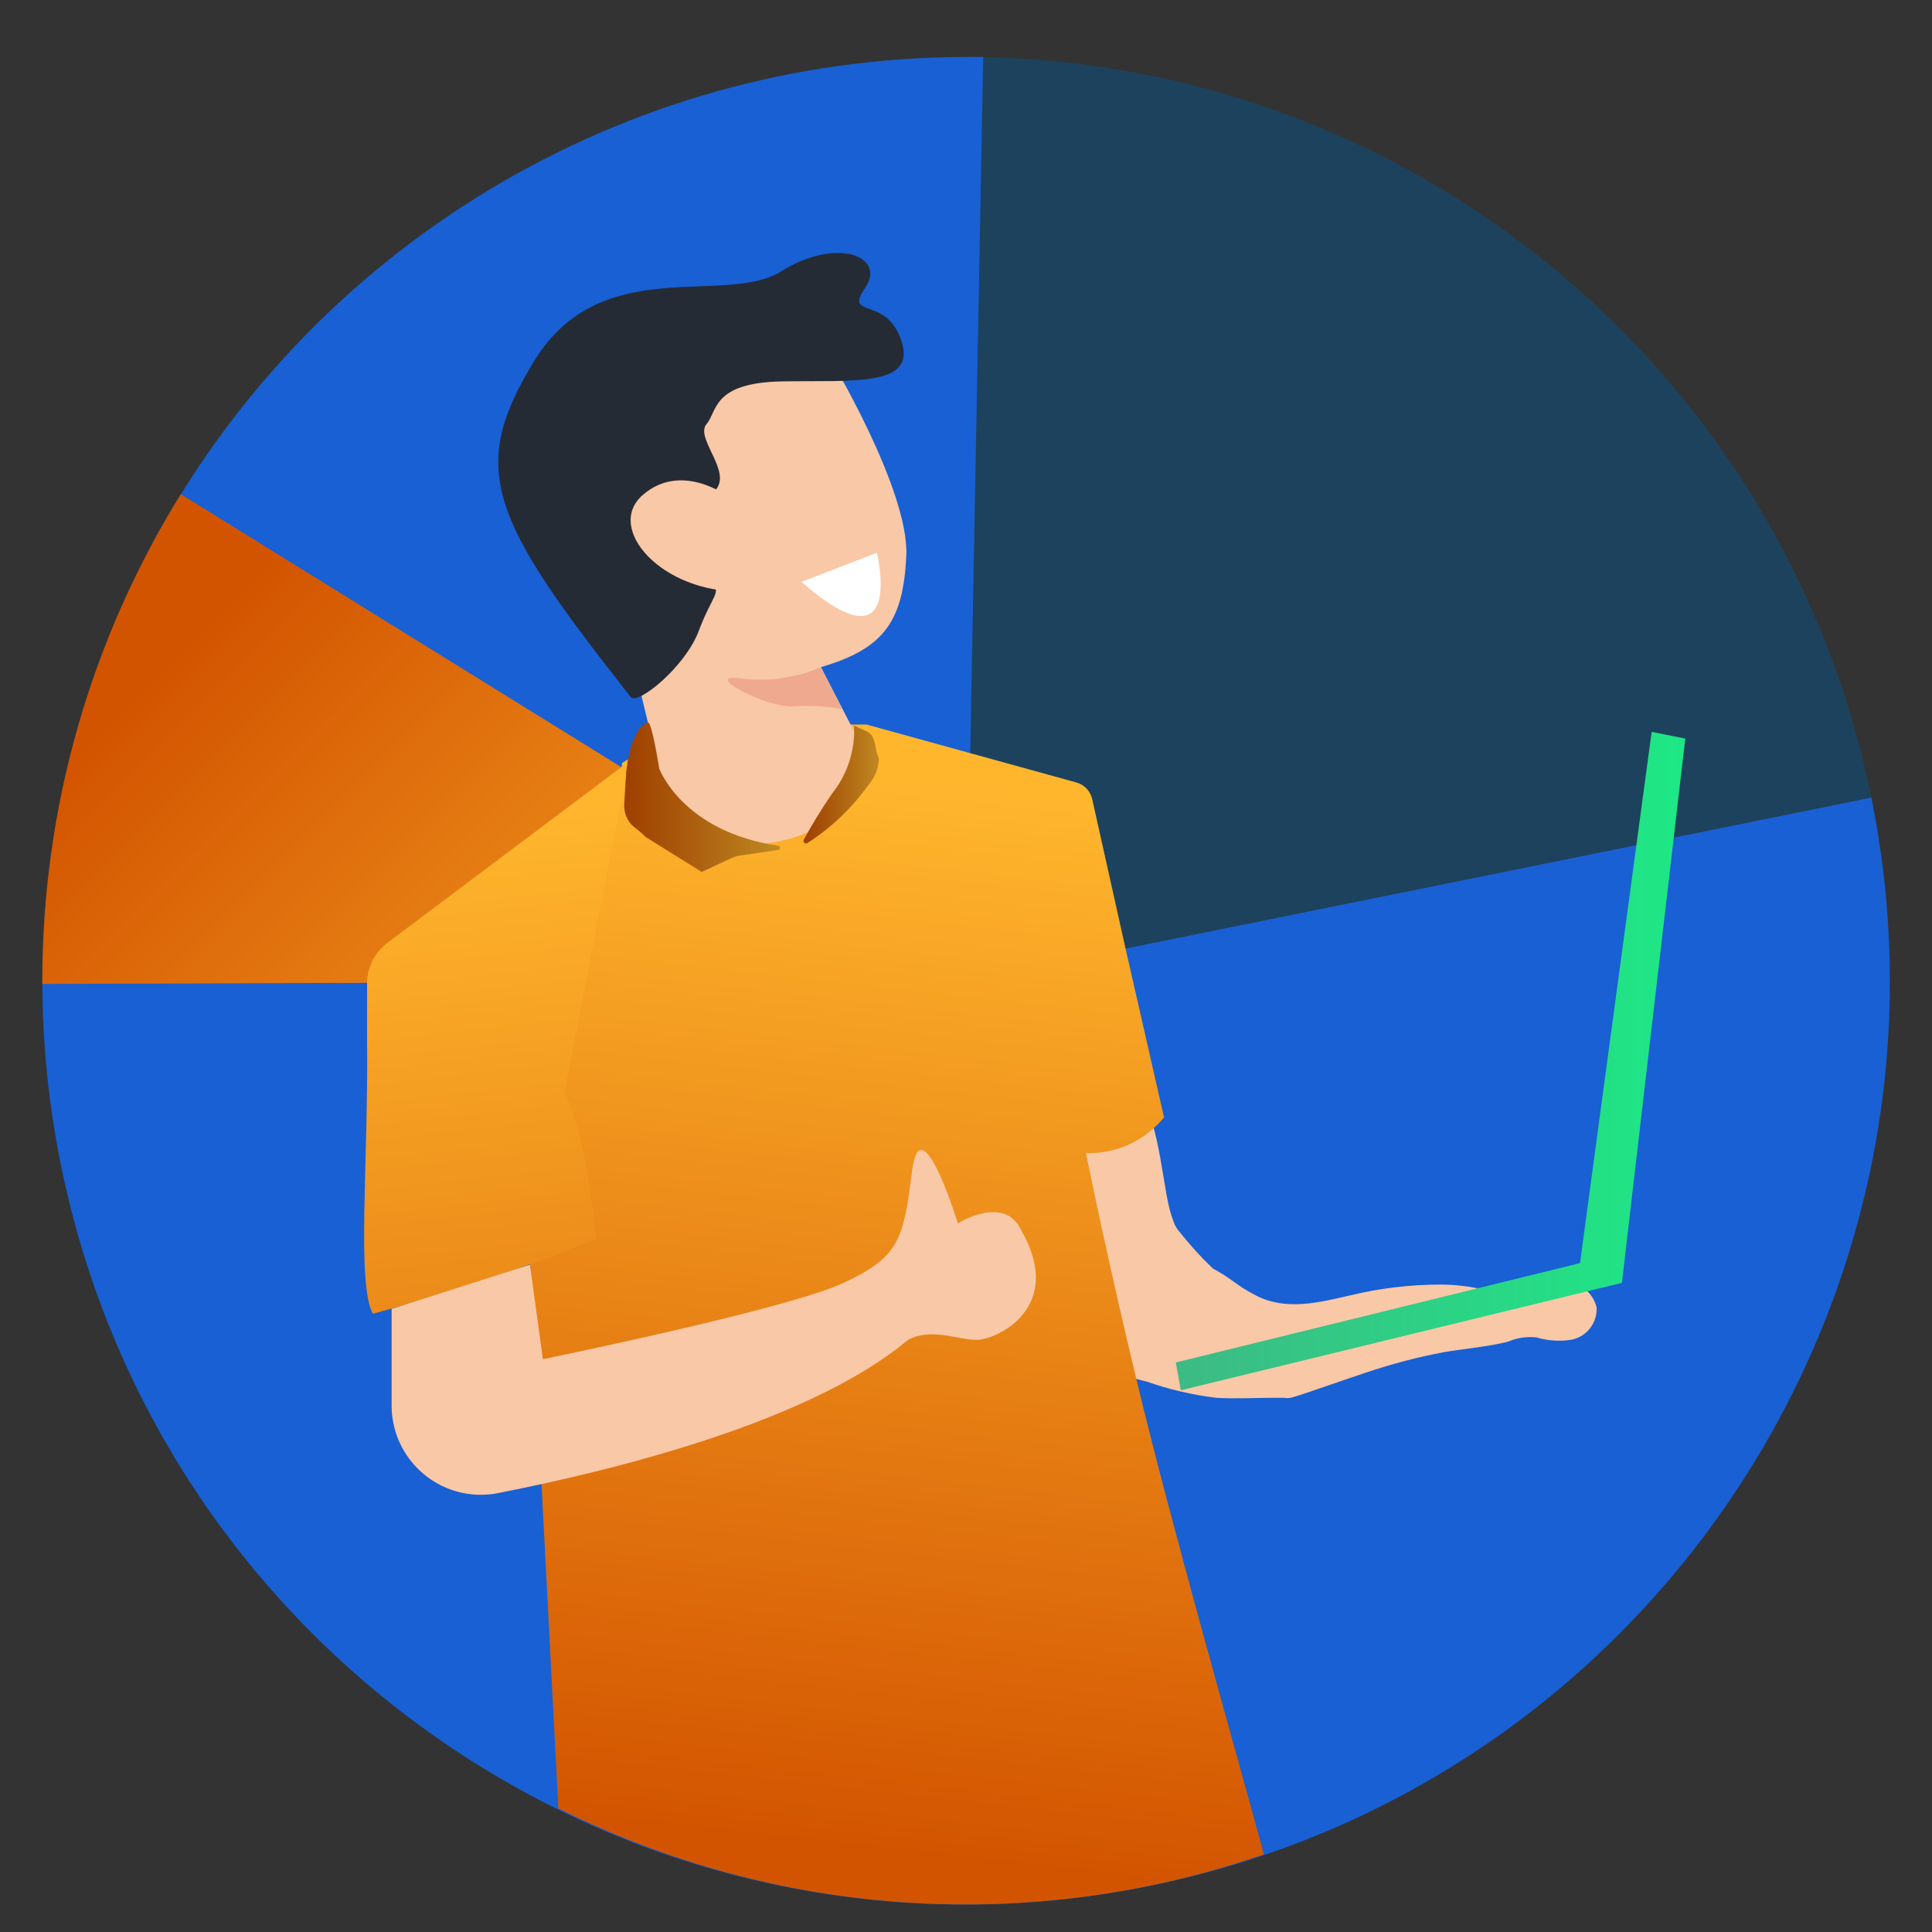
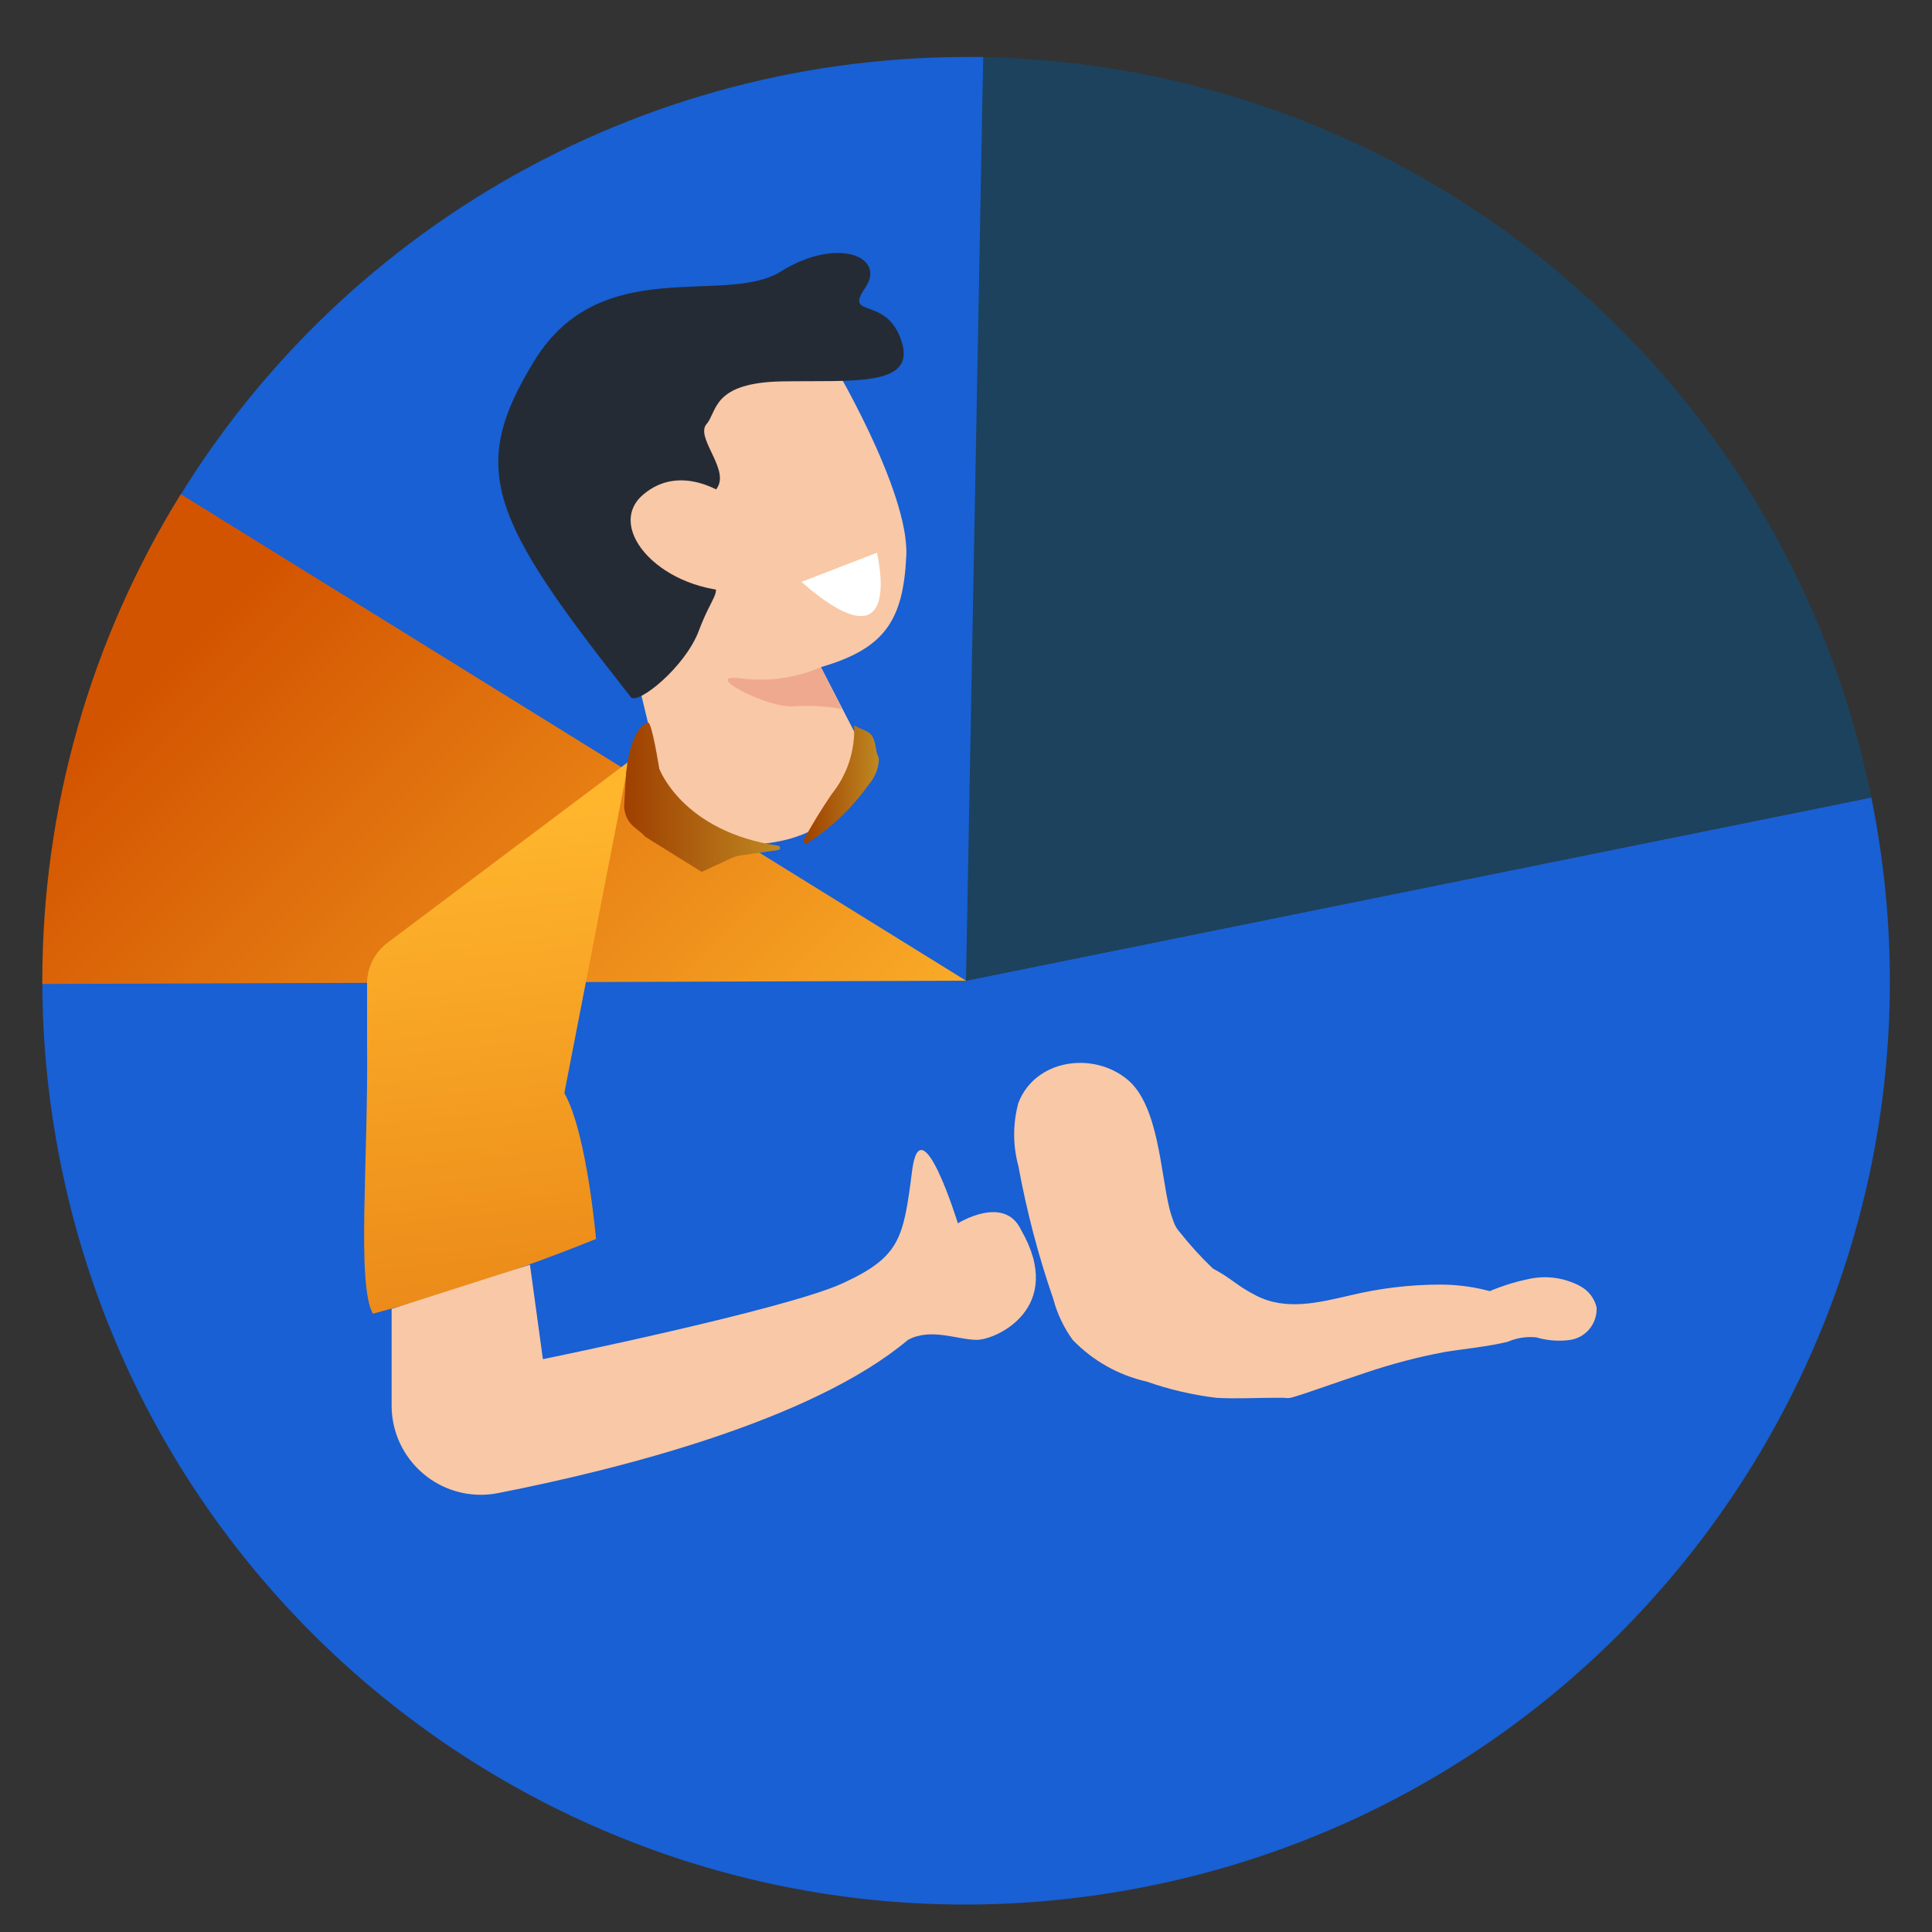
<svg xmlns="http://www.w3.org/2000/svg" xmlns:xlink="http://www.w3.org/1999/xlink" id="Layer_1" data-name="Layer 1" viewBox="0 0 100 100">
  <rect x="0" y="0" width="100" height="100" fill="#333333" stroke="none" />
  <defs>
    <style>
      .cls-1 {
        fill: #1860d3;
      }

      .cls-2 {
        fill: url(#linear-gradient-2);
      }

      .cls-3 {
        fill: #fff;
      }

      .cls-4 {
        fill: #efa98e;
      }

      .cls-5 {
        fill: url(#linear-gradient-6);
      }

      .cls-6 {
        fill: #f9c8a7;
      }

      .cls-7 {
        fill: url(#linear-gradient-5);
      }

      .cls-8 {
        fill: url(#linear-gradient-3);
      }

      .cls-9 {
        fill: #252b35;
      }

      .cls-10 {
        fill: url(#linear-gradient);
      }

      .cls-11 {
        fill: #1d425d;
      }

      .cls-12 {
        opacity: .25;
      }

      .cls-13 {
        fill: url(#linear-gradient-4);
      }
    </style>
    <linearGradient id="linear-gradient" x1="-1278.55" y1="1318.85" x2="-1232" y2="1318.85" gradientTransform="translate(1849.58 1.58) rotate(45)" gradientUnits="userSpaceOnUse">
      <stop offset="0" stop-color="#d35400" />
      <stop offset="1" stop-color="#ffb62d" />
    </linearGradient>
    <linearGradient id="linear-gradient-2" x1="-2297.45" y1="3612.58" x2="-2303.61" y2="3667.36" gradientTransform="translate(-2252.73 3708.34) rotate(-180)" xlink:href="#linear-gradient" />
    <linearGradient id="linear-gradient-3" x1="53.67" y1="3609.96" x2="47.37" y2="3666.01" gradientTransform="translate(-22.83 3708.34) scale(1 -1)" xlink:href="#linear-gradient" />
    <linearGradient id="linear-gradient-4" x1="55.13" y1="3667.07" x2="63.22" y2="3667.07" gradientTransform="translate(-22.83 3708.34) scale(1 -1)" xlink:href="#linear-gradient" />
    <linearGradient id="linear-gradient-5" x1="64.41" y1="3667.73" x2="68.32" y2="3667.73" gradientTransform="translate(-22.83 3708.34) scale(1 -1)" xlink:href="#linear-gradient" />
    <linearGradient id="linear-gradient-6" x1="83.69" y1="3653.42" x2="110.06" y2="3653.42" gradientTransform="translate(-22.83 3708.34) scale(1 -1)" gradientUnits="userSpaceOnUse">
      <stop offset="0" stop-color="#3dba85" />
      <stop offset="1" stop-color="#1de885" />
    </linearGradient>
  </defs>
  <path class="cls-1" d="m50,50.76l46.86-9.48c5.24,25.88-11.5,51.11-37.38,56.34-25.88,5.24-51.11-11.5-56.34-37.38-.63-3.12-.95-6.3-.95-9.49h47.81Z" />
  <path class="cls-11" d="m50,50.76l.31-47.81c22.62.16,42.04,16.14,46.55,38.31l-46.86,9.5Z" />
  <path class="cls-1" d="m50,50.76L7.73,28.43C16.01,12.77,32.27,2.96,50,2.95h.89l-.89,47.81Z" />
  <path class="cls-10" d="m50,50.76l-47.81.17v-.17c0-8.9,2.48-17.62,7.17-25.18l40.64,25.18Z" />
  <path class="cls-6" d="m76.7,67.01c.81-.38,1.66-.66,2.53-.83.88-.17,1.79-.03,2.58.4.42.23.72.63.83,1.09.04.82-.53,1.54-1.34,1.68-.6.09-1.21.04-1.79-.13-.5-.05-1.01.03-1.47.23-1.07.26-2.17.35-3.26.53-1.41.26-2.79.63-4.15,1.09-.85.28-1.7.58-2.55.87-.42.14-.85.3-1.28.41-.11.02-.22.02-.33,0h-.52c-1,0-2,.06-3,0-1.23-.15-2.43-.43-3.6-.84-1.46-.33-2.79-1.08-3.83-2.16-.46-.64-.8-1.35-1-2.11-.78-2.25-1.38-4.55-1.81-6.89-.29-1.07-.29-2.19,0-3.26.87-2.27,3.88-2.69,5.66-1.2,1.58,1.32,1.7,4.76,2.15,6.62.06.25.14.5.23.74.07.19.17.37.31.52.53.67,1.1,1.3,1.72,1.89,1,.53,1.19.86,2.22,1.39,1.56.81,3.26.37,4.88,0,1.53-.37,3.1-.56,4.67-.56,1.58,0,3.13.38,4.53,1.1.34.18.71.48.66.87s-.39.51-.7.63h0l-2.34-2.08Z" />
-   <path class="cls-2" d="m27.44,65.17v.31l1.46,28.12c11.36,5.67,24.52,6.53,36.52,2.38-1.22-4.52-4.92-17.49-6.63-24.72-1-4.14-1.9-8.24-2.58-11.58,1.31.05,2.59-.43,3.55-1.33h0c.18-.16.34-.33.49-.51l-2-8.78-1.72-7.71c-.1-.41-.41-.74-.82-.85l-10.86-3h-.85c-3.37.04-6.72.45-10,1.23h-.07c-.47.14-.94.33-1.38.55h0c-.12.07-.25.14-.36.22v.23l-2,11-2.75,14.44Z" />
  <path class="cls-8" d="m32.54,39.42l-12.54,9.42c-.61.48-.98,1.22-1,2v3.09c.07,6.13-.55,12.53.3,14.07,3.92-1.06,7.78-2.35,11.55-3.87,0,0-.47-5.49-1.64-7.55l3.33-17.16Z" />
  <path class="cls-6" d="m42.74,18.22c.28.35,4.33,7.21,4.17,10.55-.16,3.34-1.11,4.8-4.42,5.76l2.16,4.18s.22,4.2-4.81,4.92c-1.86.3-3.75-.25-5.16-1.49l-4.53-18.79,12.59-5.13Z" />
  <path class="cls-9" d="m32.65,36.08c.34.44,2.81-1.54,3.52-3.43.71-1.89,1.18-1.9.68-2.63s-.94.08-2.1-.9c-1.16-.98-2.12-2.9-.37-3.6s2.38.57,2.81-.4-1.19-2.51-.62-3.17.28-2.15,3.94-2.21,6.93.3,6.15-2.09c-.78-2.39-3-1.12-1.88-2.75s-1.47-2.66-4.36-.85c-2.89,1.81-9.31-1-12.76,4.62-3.45,5.62-2.31,8.16,4.99,17.41Z" />
  <path class="cls-4" d="m42.49,34.53c-1.31.57-2.76.77-4.18.58-2.07-.27,1.37,1.54,2.74,1.45.85-.06,1.7-.01,2.53.14l-1.09-2.17Z" />
  <path class="cls-6" d="m37.68,25.7s-2.39-1.82-4.4-.09c-2.01,1.73,1,5.11,5.17,5,4.17-.11-.77-4.91-.77-4.91Z" />
  <path class="cls-13" d="m33.54,37.4c-.64.2-1,1.36-1.13,2.59l-.1,1.65c-.02.46.17.9.53,1.18l.31.25c.09.07.17.15.25.24l2.92,1.82,1.49-.69c.18-.09.38-.15.58-.17l1.91-.28c.06-.02.09-.08.07-.14-.01-.03-.04-.06-.07-.07-5-.74-6.18-4-6.18-4,0,0-.38-2.43-.58-2.38Z" />
  <path class="cls-7" d="m41.6,43.47c-.03.06,0,.14.06.17.04.02.08.02.12,0,1.24-.79,2.31-1.81,3.16-3,.32-.36.51-.81.55-1.29,0-.17-.11-.32-.13-.48-.17-1.11-.38-.9-1.15-1.32.06,1.28-.35,2.54-1.15,3.54-.53.77-1.01,1.56-1.46,2.38Z" />
  <g class="cls-12">
    <path d="m33.54,37.4c-.64.2-1,1.36-1.13,2.59l-.1,1.65c-.02.46.17.9.53,1.18l.31.25c.09.07.17.15.25.24l2.92,1.82,1.49-.69c.18-.09.38-.15.58-.17l1.91-.28c.06-.02.09-.08.07-.14-.01-.03-.04-.06-.07-.07-5-.74-6.18-4-6.18-4,0,0-.38-2.43-.58-2.38Z" />
    <path d="m41.6,43.47c-.03.06,0,.14.06.17.04.02.08.02.12,0,1.24-.79,2.31-1.81,3.16-3,.32-.36.51-.81.55-1.29,0-.17-.11-.32-.13-.48-.17-1.11-.38-.9-1.15-1.32.06,1.28-.35,2.54-1.15,3.54-.53.77-1.01,1.56-1.46,2.38Z" />
  </g>
-   <polygon class="cls-5" points="83.95 66.4 87.23 38.23 85.49 37.88 81.78 65.38 60.86 70.52 61.12 71.96 83.95 66.4" />
  <path class="cls-3" d="m41.48,30.12l3.91-1.51s1.52,6.23-3.91,1.51Z" />
  <path class="cls-6" d="m20.27,67.75v5c0,2.55,2.07,4.62,4.62,4.62.3,0,.6-.03.9-.09,6.21-1.22,16.21-3.73,21.21-7.93,1.19-.64,2.56,0,3.56,0s4.62-1.65,2.29-5.69c-.87-1.85-3.27-.34-3.27-.34,0,0-1.92-6.24-2.37-2.72s-.62,4.45-3.59,5.82c-2.97,1.37-15.52,3.93-15.52,3.93l-.67-4.89" />
</svg>